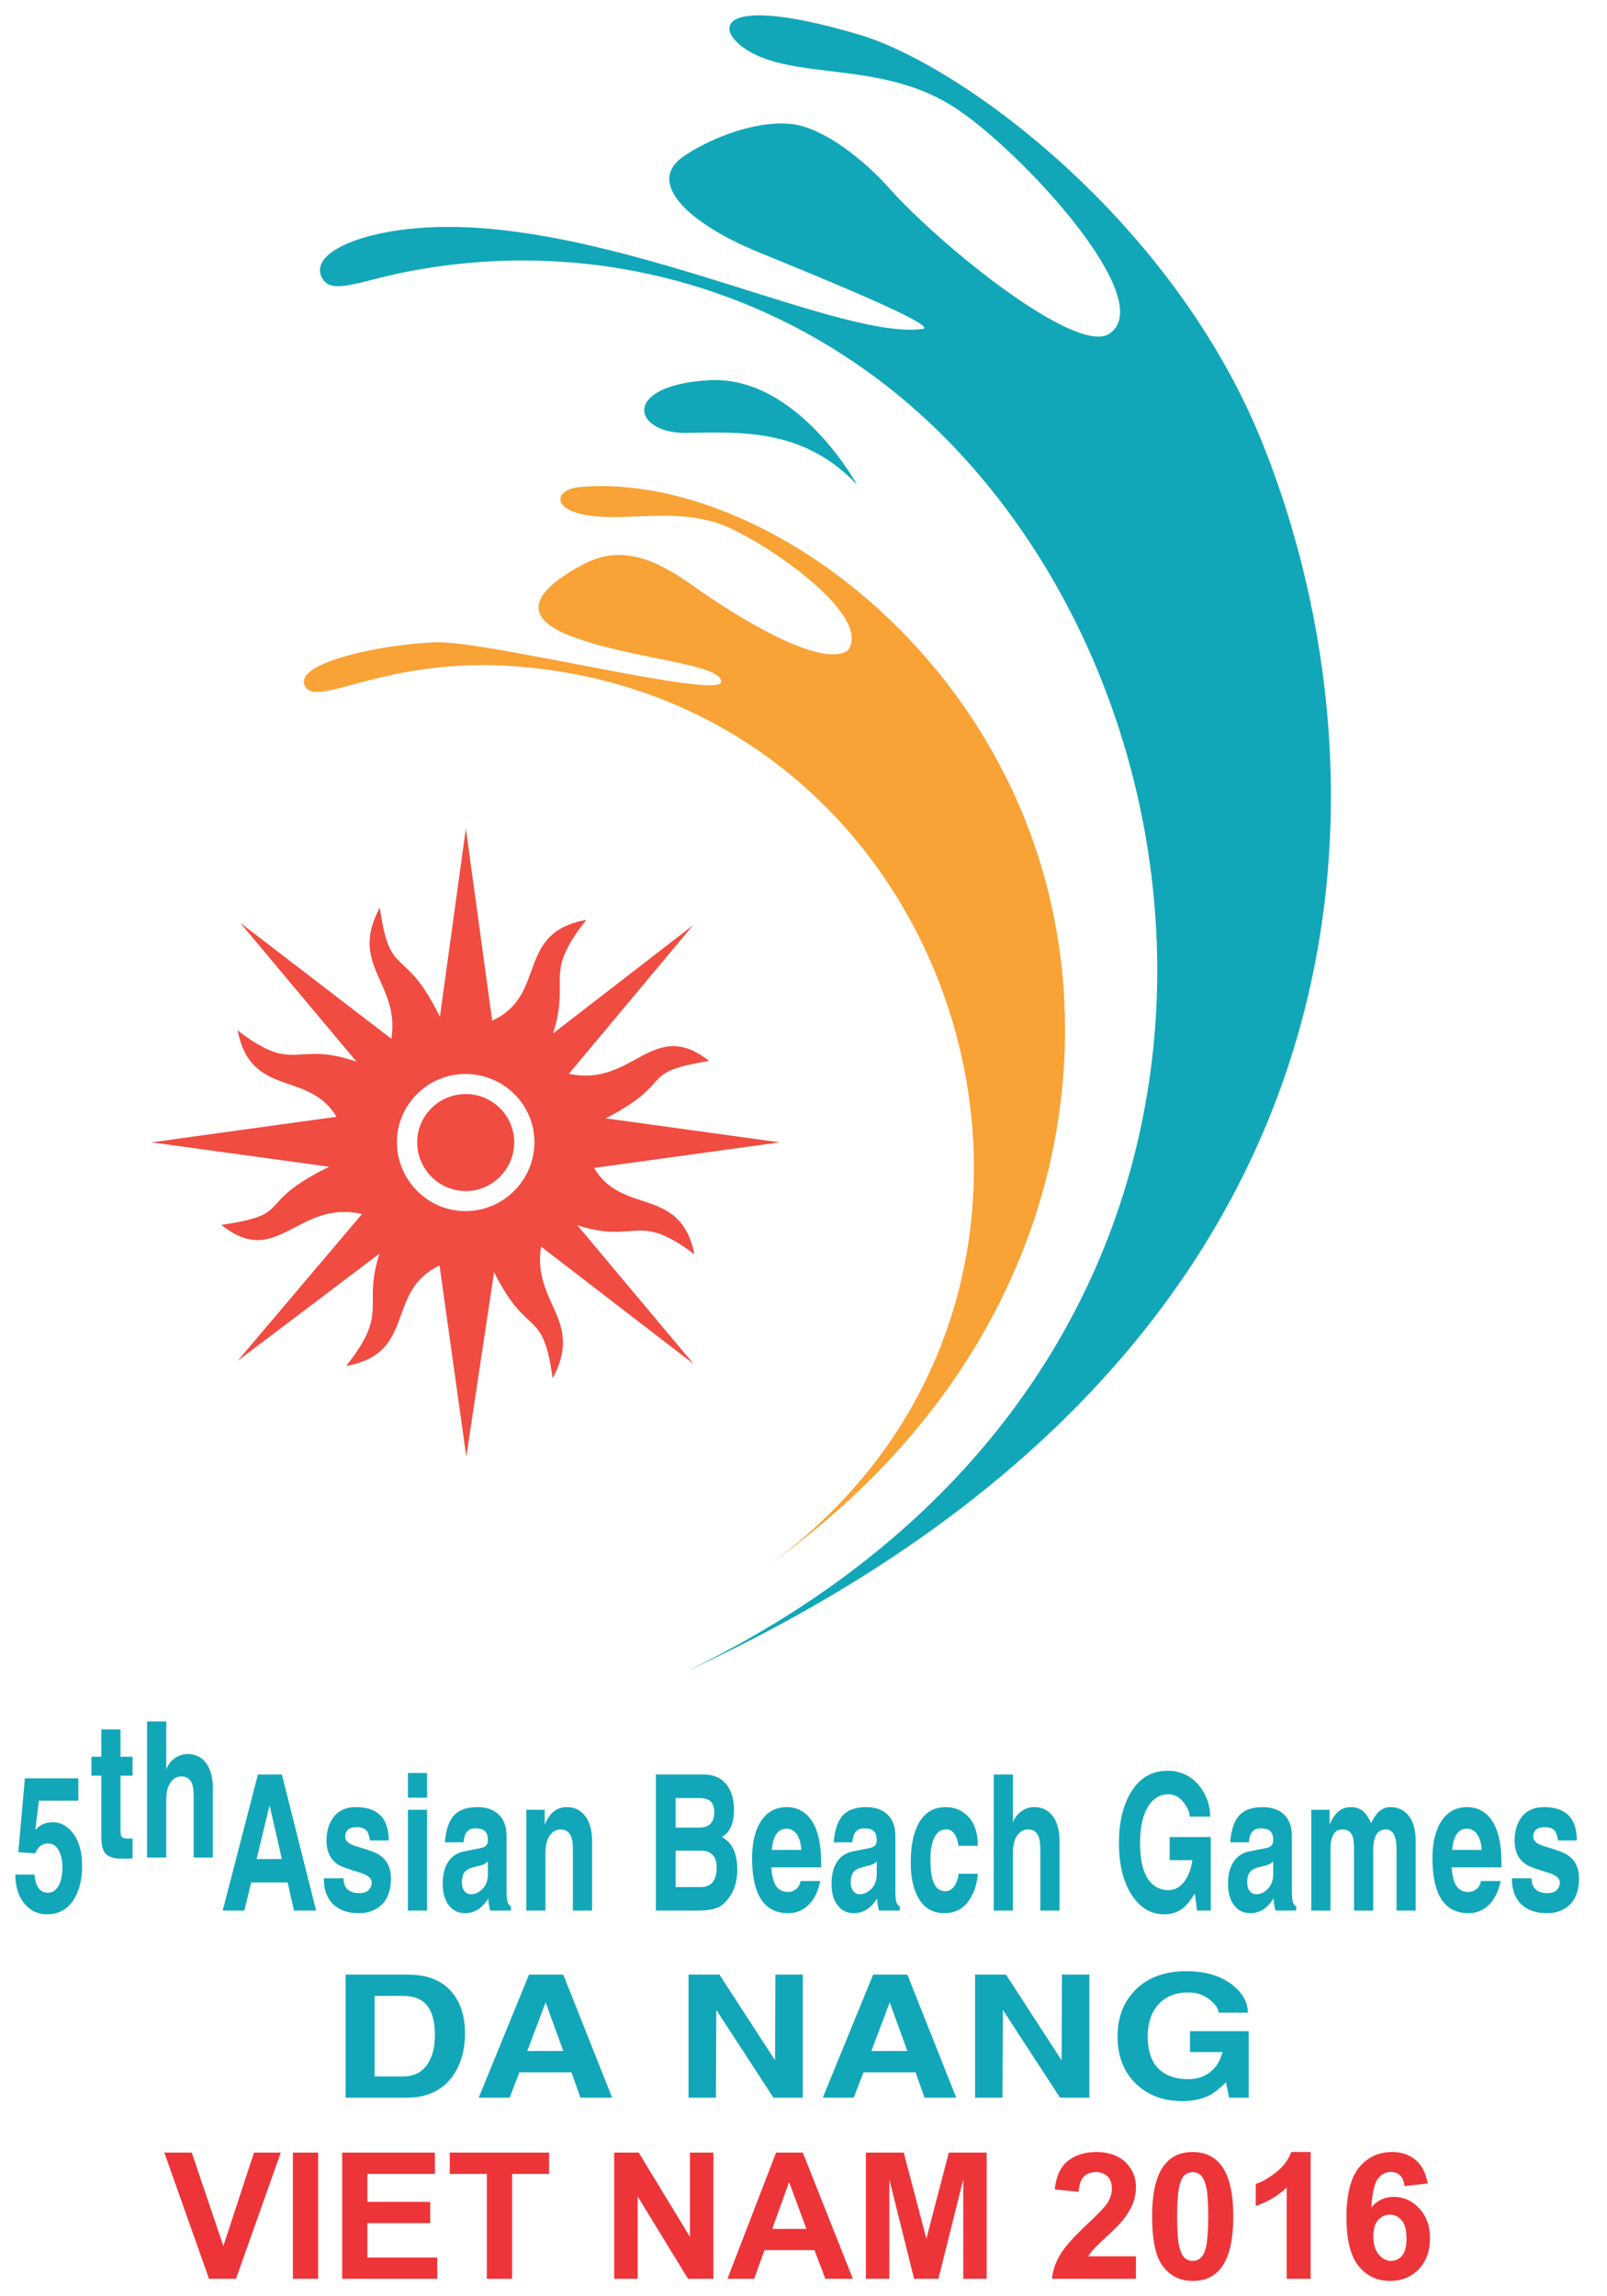
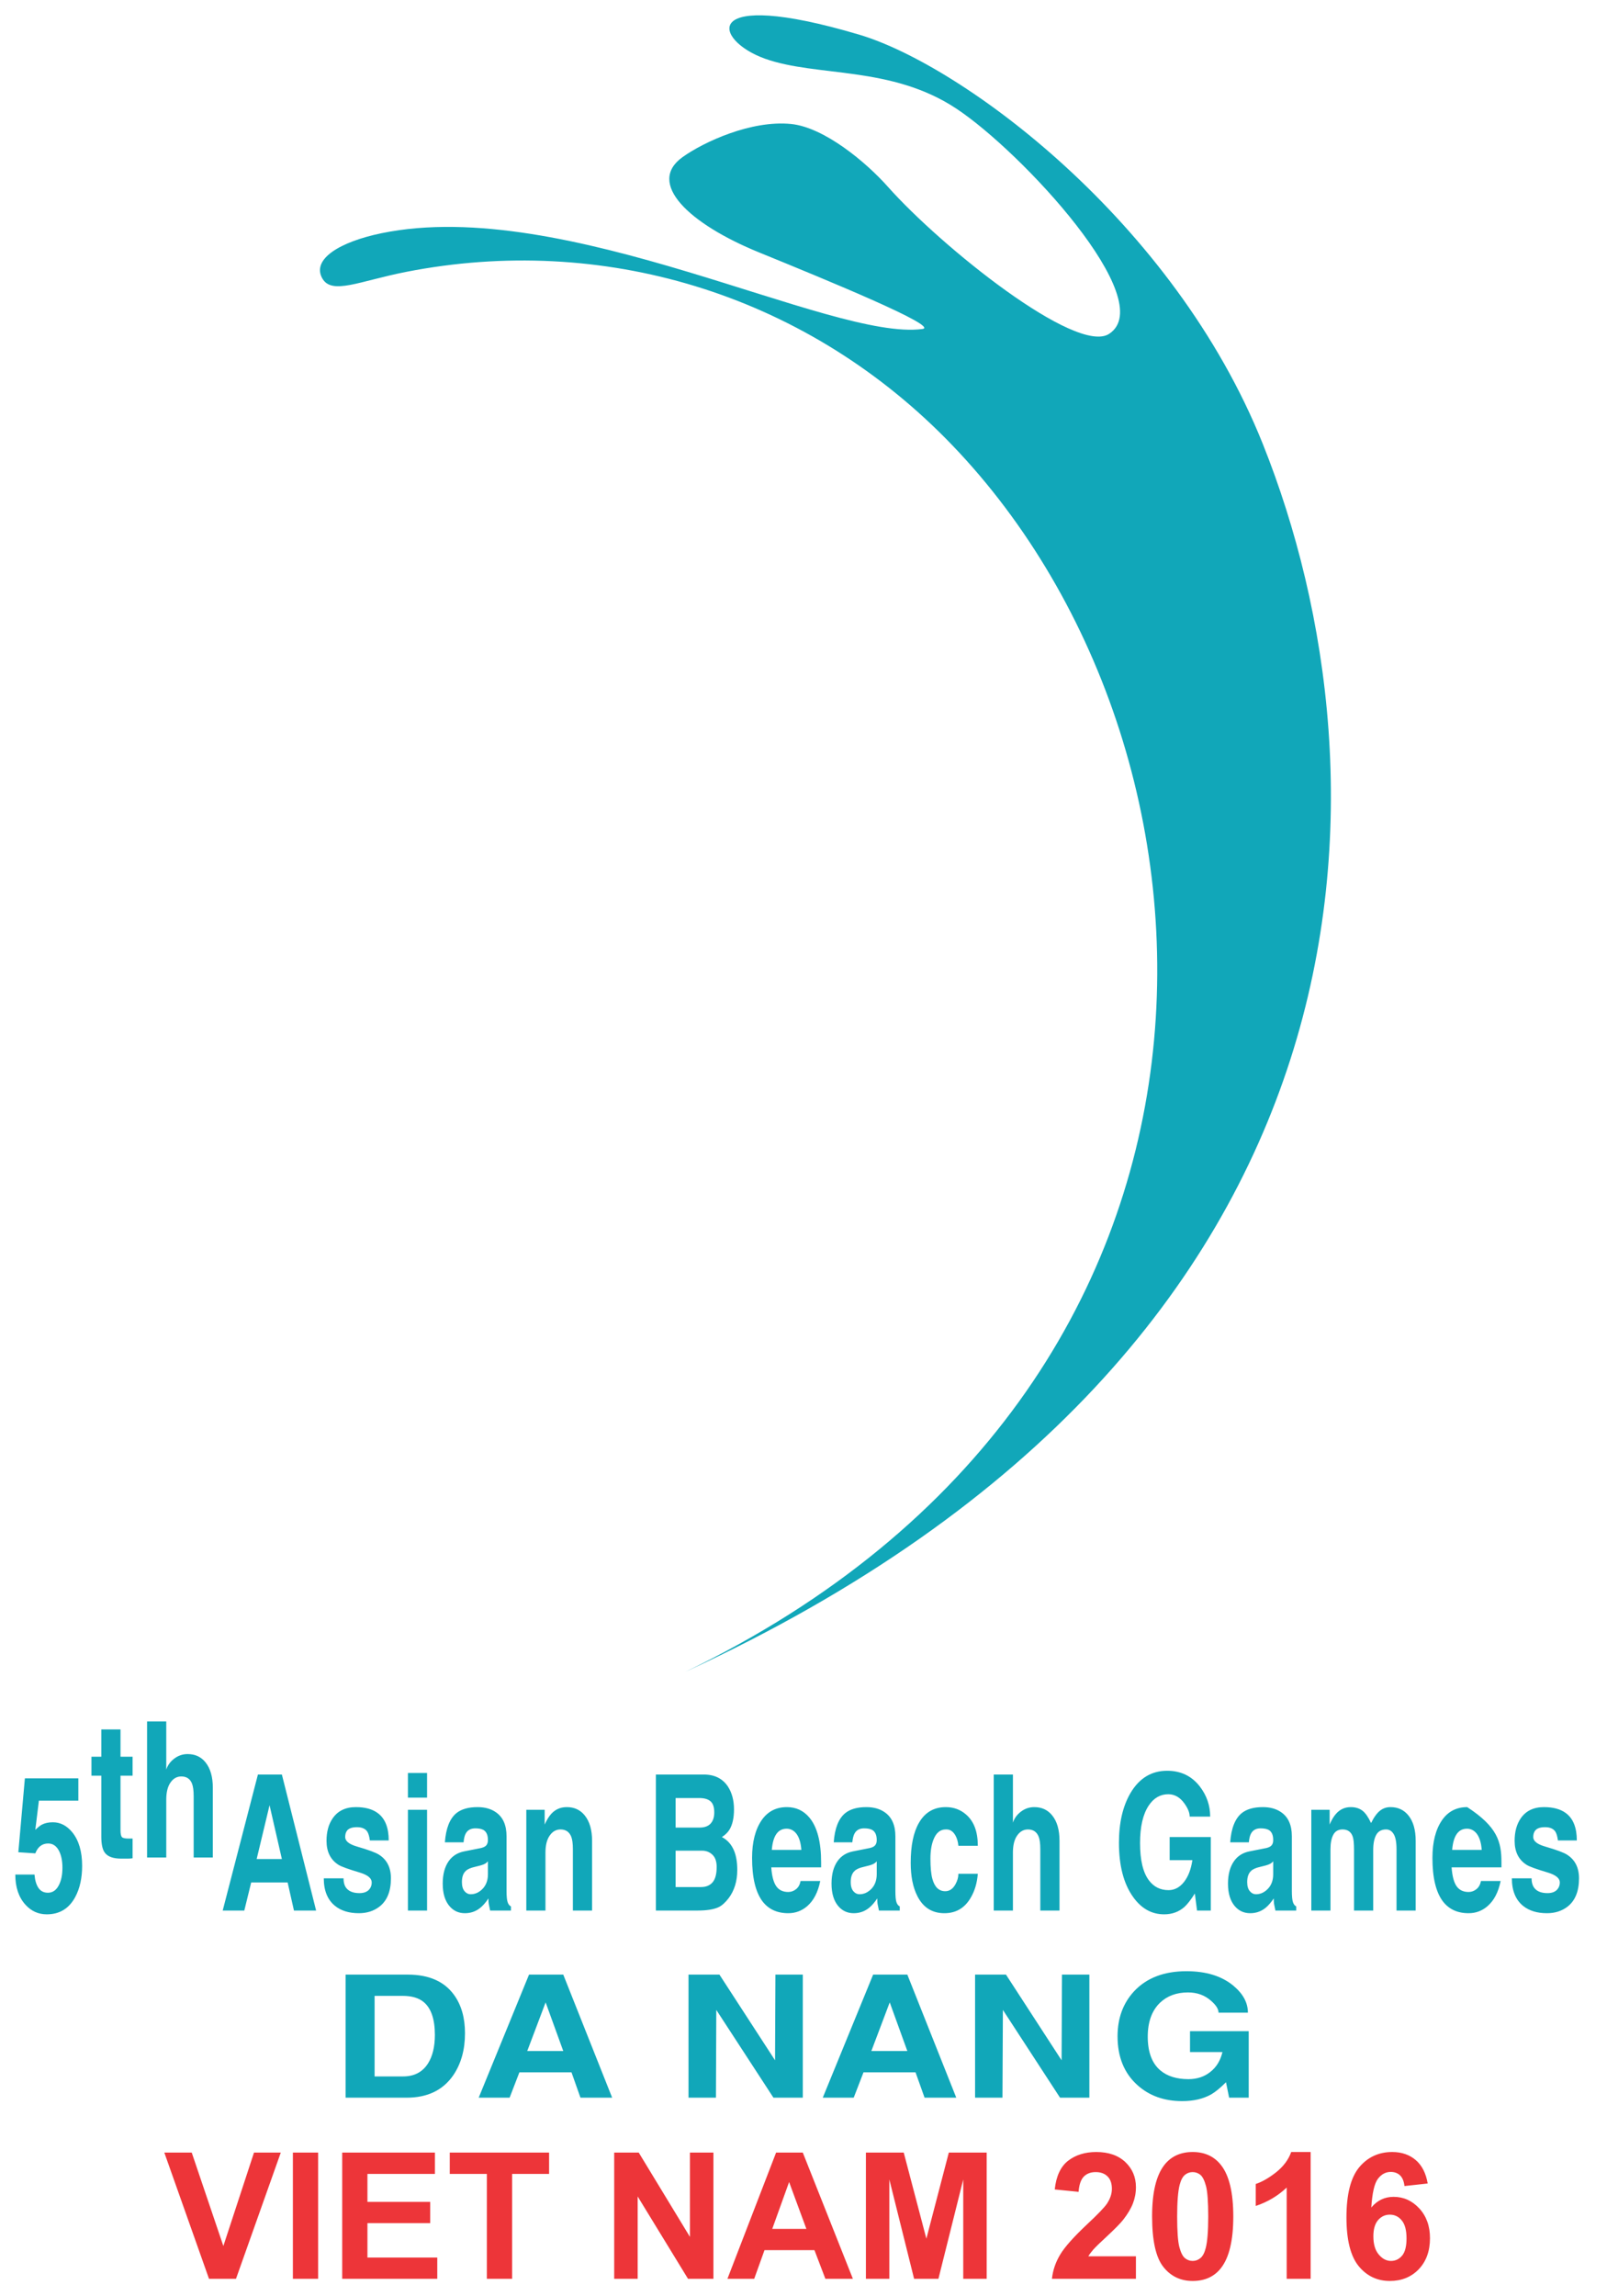
<svg xmlns="http://www.w3.org/2000/svg" width="91" height="130" viewBox="0 0 91 130" fill="none">
  <path d="M11.836 129.012L9.305 121.865H10.857L12.648 127.154L14.383 121.865H15.9L13.363 129.012H11.836ZM16.585 121.865H18.014V129.012H16.585V121.865ZM19.378 129.012V121.865H24.628V123.073H20.807V124.656H24.361V125.859H20.807V127.807H24.762V129.012H19.378ZM27.569 129.012V123.073H25.468V121.865H31.094V123.073H29V129.012H27.569ZM34.78 129.012V121.865H36.17L39.069 126.637V121.865H40.399V129.012H38.961L36.109 124.349V129.012H34.78ZM48.297 129.012H46.739L46.12 127.388H43.292L42.708 129.012H41.192L43.948 121.865H45.46L48.297 129.012ZM45.663 126.185L44.685 123.532L43.73 126.185H45.663ZM49.034 129.012V121.865H51.176L52.458 126.739L53.729 121.865H55.872V129.012H54.546V123.386L53.14 129.012H51.763L50.361 123.386V129.012H49.034ZM64.325 127.738V129.012H59.568C59.62 128.529 59.774 128.075 60.034 127.642C60.29 127.213 60.798 126.643 61.557 125.929C62.17 125.357 62.545 124.963 62.683 124.759C62.87 124.476 62.963 124.196 62.963 123.921C62.963 123.615 62.884 123.38 62.72 123.217C62.555 123.051 62.332 122.97 62.045 122.97C61.762 122.97 61.537 123.056 61.37 123.227C61.203 123.404 61.107 123.686 61.078 124.088L59.727 123.953C59.807 123.198 60.062 122.657 60.486 122.326C60.913 121.998 61.443 121.833 62.079 121.833C62.779 121.833 63.329 122.027 63.728 122.405C64.126 122.785 64.325 123.259 64.325 123.824C64.325 124.145 64.268 124.45 64.155 124.742C64.041 125.036 63.858 125.34 63.613 125.657C63.447 125.868 63.149 126.172 62.724 126.567C62.293 126.965 62.022 127.228 61.908 127.36C61.795 127.488 61.701 127.615 61.628 127.738H64.325ZM67.536 121.833C68.225 121.833 68.761 122.083 69.145 122.576C69.605 123.159 69.838 124.131 69.838 125.485C69.838 126.837 69.604 127.81 69.141 128.403C68.76 128.89 68.225 129.133 67.536 129.133C66.85 129.133 66.294 128.868 65.873 128.332C65.451 127.797 65.24 126.843 65.24 125.471C65.24 124.125 65.472 123.158 65.935 122.565C66.316 122.078 66.851 121.833 67.536 121.833ZM67.536 122.97C67.374 122.97 67.228 123.023 67.099 123.127C66.969 123.235 66.87 123.424 66.799 123.699C66.708 124.054 66.659 124.648 66.659 125.485C66.659 126.324 66.701 126.902 66.784 127.215C66.868 127.528 66.973 127.738 67.101 127.842C67.229 127.945 67.374 127.999 67.536 127.999C67.702 127.999 67.849 127.945 67.978 127.837C68.105 127.734 68.208 127.545 68.277 127.27C68.368 126.921 68.419 126.324 68.419 125.485C68.419 124.648 68.375 124.072 68.292 123.759C68.208 123.445 68.103 123.235 67.977 123.127C67.847 123.023 67.702 122.97 67.536 122.97ZM74.217 129.012H72.861V123.846C72.364 124.317 71.781 124.663 71.109 124.887V123.642C71.462 123.527 71.848 123.306 72.263 122.981C72.677 122.65 72.963 122.268 73.117 121.833H74.217V129.012ZM80.846 123.615L79.531 123.76C79.501 123.489 79.417 123.286 79.282 123.156C79.147 123.026 78.968 122.96 78.753 122.96C78.467 122.96 78.225 123.09 78.026 123.352C77.829 123.612 77.706 124.152 77.653 124.975C77.992 124.57 78.411 124.371 78.914 124.371C79.481 124.371 79.965 124.589 80.368 125.024C80.773 125.461 80.976 126.021 80.976 126.712C80.976 127.441 80.762 128.028 80.338 128.472C79.915 128.911 79.368 129.133 78.701 129.133C77.987 129.133 77.398 128.853 76.939 128.295C76.479 127.733 76.246 126.813 76.246 125.534C76.246 124.224 76.487 123.284 76.965 122.7C77.446 122.125 78.07 121.833 78.836 121.833C79.373 121.833 79.82 121.988 80.171 122.29C80.524 122.594 80.748 123.035 80.846 123.615ZM77.77 126.602C77.77 127.048 77.869 127.392 78.073 127.633C78.276 127.878 78.509 127.999 78.769 127.999C79.02 127.999 79.228 127.898 79.396 127.701C79.563 127.505 79.648 127.177 79.648 126.724C79.648 126.261 79.557 125.92 79.376 125.704C79.197 125.485 78.971 125.379 78.701 125.379C78.44 125.379 78.219 125.481 78.038 125.686C77.859 125.895 77.77 126.2 77.77 126.602Z" fill="#ED3539" />
-   <path d="M89.291 104.194H88.221C88.189 103.951 88.136 103.779 88.064 103.678C87.951 103.522 87.76 103.443 87.492 103.443C87.227 103.443 87.043 103.504 86.94 103.627C86.862 103.72 86.823 103.845 86.823 104.002C86.823 104.231 87.046 104.408 87.492 104.538C88.148 104.729 88.563 104.884 88.739 105.001C89.188 105.286 89.415 105.731 89.415 106.339C89.415 107.075 89.194 107.613 88.756 107.949C88.435 108.192 88.05 108.313 87.6 108.313C87.046 108.313 86.599 108.177 86.256 107.905C85.829 107.562 85.613 107.039 85.613 106.339H86.729C86.729 106.595 86.795 106.795 86.925 106.93C87.078 107.095 87.314 107.176 87.63 107.176C87.885 107.176 88.069 107.105 88.189 106.963C88.281 106.855 88.329 106.725 88.329 106.573C88.329 106.339 88.108 106.153 87.669 106.018C86.997 105.817 86.584 105.669 86.437 105.568C85.99 105.281 85.769 104.829 85.769 104.216C85.769 103.708 85.882 103.286 86.11 102.95C86.4 102.522 86.839 102.307 87.427 102.307C87.951 102.307 88.362 102.419 88.663 102.64C89.081 102.945 89.291 103.465 89.291 104.194ZM82.232 104.729H83.906C83.875 104.309 83.774 103.995 83.604 103.787C83.458 103.615 83.281 103.529 83.07 103.529C82.578 103.529 82.297 103.931 82.232 104.729ZM83.862 106.489H84.977C84.849 107.125 84.599 107.601 84.231 107.917C83.926 108.18 83.57 108.313 83.163 108.313C82.53 108.313 82.046 108.089 81.702 107.638C81.31 107.113 81.115 106.298 81.115 105.181C81.115 104.28 81.297 103.565 81.665 103.036C82.005 102.55 82.48 102.307 83.084 102.307C83.6 102.307 84.025 102.503 84.356 102.895C84.8 103.426 85.023 104.273 85.023 105.438V105.718H82.2C82.237 106.219 82.331 106.573 82.486 106.791C82.642 107.007 82.866 107.112 83.163 107.112C83.327 107.112 83.475 107.058 83.607 106.951C83.74 106.843 83.825 106.69 83.862 106.489ZM80.166 104.216V108.163H79.081V104.687C79.081 104.295 79.027 104.01 78.921 103.836C78.816 103.661 78.673 103.571 78.492 103.571C78.232 103.571 78.045 103.674 77.932 103.877C77.819 104.083 77.761 104.366 77.761 104.729V108.163H76.675V104.729C76.675 104.366 76.651 104.115 76.599 103.97C76.506 103.705 76.313 103.571 76.025 103.571C75.782 103.571 75.608 103.671 75.5 103.873C75.394 104.073 75.341 104.343 75.341 104.687V108.163H74.256V102.458H75.294V103.295C75.404 103.03 75.53 102.819 75.677 102.662C75.897 102.424 76.17 102.307 76.491 102.307C76.769 102.307 76.999 102.382 77.181 102.532C77.336 102.662 77.488 102.886 77.64 103.209C77.803 102.878 77.972 102.647 78.143 102.512C78.313 102.375 78.511 102.307 78.74 102.307C79.164 102.307 79.501 102.464 79.756 102.78C80.031 103.122 80.166 103.6 80.166 104.216ZM72.098 106.104V105.374C72.039 105.446 71.963 105.502 71.862 105.546C71.76 105.59 71.592 105.637 71.354 105.691C71.116 105.745 70.944 105.819 70.842 105.922C70.697 106.057 70.625 106.266 70.625 106.553C70.625 106.791 70.68 106.97 70.797 107.09C70.888 107.191 70.998 107.24 71.121 107.24C71.376 107.24 71.602 107.137 71.799 106.93C71.998 106.722 72.098 106.447 72.098 106.104ZM73.154 103.959V107.048C73.154 107.355 73.175 107.569 73.217 107.691C73.259 107.812 73.32 107.891 73.401 107.927V108.163H72.223C72.182 107.971 72.155 107.842 72.145 107.78C72.135 107.721 72.13 107.618 72.13 107.476C71.963 107.721 71.803 107.902 71.649 108.023C71.401 108.217 71.116 108.313 70.797 108.313C70.449 108.313 70.162 108.185 69.934 107.927C69.671 107.626 69.538 107.198 69.538 106.639C69.538 106.109 69.653 105.686 69.882 105.362C70.083 105.078 70.365 104.894 70.733 104.817L71.712 104.623C71.855 104.587 71.958 104.537 72.014 104.462C72.071 104.391 72.098 104.295 72.098 104.172C72.098 103.892 72.017 103.705 71.852 103.603C71.742 103.541 71.587 103.509 71.386 103.509C71.143 103.509 70.966 103.597 70.858 103.776C70.785 103.889 70.74 104.066 70.719 104.3H69.663C69.719 103.509 69.938 102.957 70.314 102.648C70.594 102.422 70.991 102.307 71.511 102.307C71.929 102.307 72.275 102.404 72.549 102.596C72.954 102.874 73.154 103.328 73.154 103.959ZM66.234 105.31V104.002H68.563V108.163H67.785L67.661 107.198C67.434 107.556 67.236 107.809 67.071 107.959C66.755 108.237 66.372 108.377 65.923 108.377C65.209 108.377 64.617 108.043 64.146 107.368C63.625 106.626 63.363 105.61 63.363 104.326C63.363 103.187 63.583 102.247 64.021 101.502C64.519 100.665 65.21 100.249 66.092 100.249C66.87 100.249 67.489 100.549 67.948 101.146C68.337 101.656 68.529 102.221 68.529 102.844H67.368C67.368 102.621 67.267 102.375 67.071 102.102C66.824 101.752 66.517 101.578 66.156 101.578C65.701 101.578 65.331 101.793 65.047 102.221C64.72 102.714 64.558 103.421 64.558 104.343C64.558 105.31 64.727 106.015 65.063 106.457C65.338 106.822 65.707 107.007 66.171 107.007C66.514 107.007 66.802 106.852 67.044 106.548C67.285 106.244 67.444 105.833 67.521 105.31H66.234ZM59.997 104.216V108.163H58.91V104.687C58.91 104.373 58.88 104.137 58.817 103.98C58.707 103.708 58.507 103.571 58.211 103.571C57.963 103.571 57.759 103.686 57.599 103.916C57.438 104.143 57.359 104.467 57.359 104.881V108.163H56.272V100.463H57.359V103.187C57.437 102.942 57.587 102.736 57.811 102.564C58.037 102.392 58.289 102.307 58.569 102.307C58.993 102.307 59.332 102.464 59.585 102.78C59.86 103.122 59.997 103.6 59.997 104.216ZM54.271 106.082H55.371C55.331 106.59 55.202 107.032 54.983 107.412C54.644 108.013 54.141 108.313 53.479 108.313C52.781 108.313 52.27 107.988 51.945 107.338C51.694 106.843 51.571 106.219 51.571 105.46C51.571 104.488 51.726 103.733 52.037 103.197C52.377 102.604 52.885 102.307 53.557 102.307C54.002 102.307 54.386 102.447 54.705 102.726C55.152 103.111 55.371 103.701 55.371 104.496H54.271C54.249 104.265 54.193 104.069 54.099 103.905C53.971 103.684 53.805 103.571 53.604 103.571H53.557C53.246 103.571 53.017 103.757 52.867 104.13C52.747 104.424 52.688 104.788 52.688 105.223C52.688 105.725 52.725 106.106 52.798 106.371C52.926 106.837 53.169 107.068 53.527 107.068C53.77 107.068 53.962 106.936 54.107 106.671C54.217 106.472 54.271 106.275 54.271 106.082ZM49.647 106.104V105.374C49.591 105.446 49.512 105.502 49.411 105.546C49.311 105.59 49.141 105.637 48.903 105.691C48.663 105.745 48.494 105.819 48.392 105.922C48.246 106.057 48.174 106.266 48.174 106.553C48.174 106.791 48.23 106.97 48.343 107.09C48.439 107.191 48.545 107.24 48.67 107.24C48.923 107.24 49.149 107.137 49.35 106.93C49.547 106.722 49.647 106.447 49.647 106.104ZM50.703 103.959V107.048C50.703 107.355 50.722 107.569 50.764 107.691C50.806 107.812 50.867 107.891 50.95 107.927V108.163H49.772C49.73 107.971 49.703 107.842 49.694 107.78C49.684 107.721 49.677 107.618 49.677 107.476C49.514 107.721 49.352 107.902 49.196 108.023C48.947 108.217 48.663 108.313 48.343 108.313C47.997 108.313 47.71 108.185 47.482 107.927C47.219 107.626 47.087 107.198 47.087 106.639C47.087 106.109 47.2 105.686 47.428 105.362C47.63 105.078 47.914 104.894 48.282 104.817L49.259 104.623C49.404 104.587 49.505 104.537 49.561 104.462C49.62 104.391 49.647 104.295 49.647 104.172C49.647 103.892 49.564 103.705 49.399 103.603C49.289 103.541 49.136 103.509 48.931 103.509C48.688 103.509 48.515 103.597 48.405 103.776C48.334 103.889 48.287 104.066 48.265 104.3H47.212C47.268 103.509 47.485 102.957 47.863 102.648C48.142 102.422 48.54 102.307 49.058 102.307C49.477 102.307 49.821 102.404 50.096 102.596C50.501 102.874 50.703 103.328 50.703 103.959ZM43.705 104.729H45.379C45.347 104.309 45.248 103.995 45.077 103.787C44.932 103.615 44.755 103.529 44.542 103.529C44.051 103.529 43.769 103.931 43.705 104.729ZM45.334 106.489H46.449C46.321 107.125 46.073 107.601 45.707 107.917C45.401 108.18 45.043 108.313 44.637 108.313C44.004 108.313 43.518 108.089 43.175 107.638C42.784 107.113 42.588 106.298 42.588 105.181C42.588 104.28 42.772 103.565 43.138 103.036C43.479 102.55 43.952 102.307 44.559 102.307C45.075 102.307 45.499 102.503 45.83 102.895C46.275 103.426 46.498 104.273 46.498 105.438V105.718H43.675C43.709 106.219 43.806 106.573 43.96 106.791C44.115 107.007 44.34 107.112 44.637 107.112C44.8 107.112 44.949 107.058 45.081 106.951C45.214 106.843 45.298 106.69 45.334 106.489ZM38.258 101.793V103.465H39.623C39.871 103.465 40.067 103.401 40.207 103.273C40.366 103.122 40.447 102.898 40.447 102.608C40.447 102.307 40.374 102.095 40.232 101.975C40.09 101.853 39.878 101.793 39.593 101.793H38.258ZM38.258 104.773V106.833H39.685C39.979 106.833 40.204 106.742 40.357 106.558C40.509 106.376 40.583 106.089 40.583 105.696C40.583 105.389 40.506 105.158 40.345 105.004C40.185 104.849 39.988 104.773 39.748 104.773H38.258ZM37.141 108.163V100.463H39.858C40.465 100.463 40.922 100.691 41.223 101.146C41.449 101.497 41.564 101.926 41.564 102.436C41.564 102.915 41.479 103.295 41.316 103.571C41.216 103.737 41.073 103.878 40.879 104.002C41.201 104.172 41.43 104.434 41.572 104.785C41.692 105.078 41.749 105.438 41.749 105.87C41.749 106.182 41.709 106.474 41.626 106.742C41.542 107.009 41.424 107.247 41.268 107.454C41.076 107.707 40.885 107.878 40.695 107.971C40.425 108.097 40.028 108.163 39.502 108.163H37.141ZM33.528 104.216V108.163H32.441V104.687C32.441 104.373 32.409 104.137 32.348 103.98C32.237 103.708 32.036 103.571 31.742 103.571C31.492 103.571 31.288 103.686 31.13 103.916C30.968 104.143 30.888 104.467 30.888 104.881V108.163H29.803V102.458H30.843V103.295C30.966 103.02 31.096 102.815 31.231 102.672C31.462 102.427 31.751 102.307 32.098 102.307C32.522 102.307 32.861 102.464 33.114 102.78C33.389 103.122 33.528 103.6 33.528 104.216ZM27.63 106.104V105.374C27.572 105.446 27.495 105.502 27.395 105.546C27.294 105.59 27.123 105.637 26.886 105.691C26.648 105.745 26.477 105.819 26.373 105.922C26.227 106.057 26.157 106.266 26.157 106.553C26.157 106.791 26.212 106.97 26.325 107.09C26.42 107.191 26.528 107.24 26.651 107.24C26.906 107.24 27.132 107.137 27.331 106.93C27.53 106.722 27.63 106.447 27.63 106.104ZM28.684 103.959V107.048C28.684 107.355 28.705 107.569 28.747 107.691C28.787 107.812 28.852 107.891 28.933 107.927V108.163H27.755C27.714 107.971 27.687 107.842 27.677 107.78C27.665 107.721 27.66 107.618 27.66 107.476C27.497 107.721 27.334 107.902 27.179 108.023C26.931 108.217 26.648 108.313 26.325 108.313C25.979 108.313 25.692 108.185 25.466 107.927C25.201 107.626 25.07 107.198 25.07 106.639C25.07 106.109 25.183 105.686 25.411 105.362C25.613 105.078 25.897 104.894 26.265 104.817L27.24 104.623C27.385 104.587 27.488 104.537 27.545 104.462C27.599 104.391 27.63 104.295 27.63 104.172C27.63 103.892 27.547 103.705 27.382 103.603C27.274 103.541 27.117 103.509 26.918 103.509C26.675 103.509 26.497 103.597 26.388 103.776C26.317 103.889 26.27 104.066 26.251 104.3H25.193C25.25 103.509 25.468 102.957 25.844 102.648C26.125 102.422 26.523 102.307 27.041 102.307C27.459 102.307 27.805 102.404 28.079 102.596C28.484 102.874 28.684 103.328 28.684 103.959ZM24.184 101.769H23.099V100.375H24.184V101.769ZM23.099 102.458H24.184V108.163H23.099V102.458ZM22.012 104.194H20.944C20.913 103.951 20.859 103.779 20.787 103.678C20.674 103.522 20.483 103.443 20.211 103.443C19.95 103.443 19.766 103.504 19.661 103.627C19.585 103.72 19.547 103.845 19.547 104.002C19.547 104.231 19.769 104.408 20.211 104.538C20.871 104.729 21.286 104.884 21.463 105.001C21.912 105.286 22.137 105.731 22.137 106.339C22.137 107.075 21.918 107.613 21.477 107.949C21.156 108.192 20.772 108.313 20.321 108.313C19.769 108.313 19.32 108.177 18.98 107.905C18.551 107.562 18.335 107.039 18.335 106.339H19.454C19.454 106.595 19.516 106.795 19.646 106.93C19.801 107.095 20.038 107.176 20.353 107.176C20.608 107.176 20.794 107.105 20.913 106.963C21.005 106.855 21.05 106.725 21.05 106.573C21.05 106.339 20.832 106.153 20.392 106.018C19.719 105.817 19.307 105.669 19.158 105.568C18.713 105.281 18.49 104.829 18.49 104.216C18.49 103.708 18.603 103.286 18.833 102.95C19.123 102.522 19.56 102.307 20.152 102.307C20.674 102.307 21.085 102.419 21.384 102.64C21.803 102.945 22.012 103.465 22.012 104.194ZM14.534 105.247H15.962L15.264 102.199L14.534 105.247ZM14.224 106.573L13.834 108.163H12.611L14.605 100.463H15.962L17.901 108.163H16.646L16.288 106.573H14.224ZM12.052 101.212V105.159H10.967V101.685C10.967 101.371 10.935 101.135 10.873 100.976C10.766 100.706 10.564 100.571 10.268 100.571C10.02 100.571 9.816 100.682 9.656 100.913C9.496 101.141 9.415 101.464 9.415 101.877V105.159H8.328V97.457H9.415V100.184C9.492 99.94 9.644 99.732 9.868 99.56C10.095 99.39 10.346 99.304 10.624 99.304C11.05 99.304 11.387 99.46 11.64 99.776C11.915 100.119 12.052 100.6 12.052 101.212ZM6.824 97.908V99.454H7.508V100.527H6.824V103.615C6.824 103.808 6.848 103.934 6.897 103.997C6.946 104.057 7.071 104.088 7.275 104.088H7.508V105.203C7.425 105.217 7.332 105.223 7.233 105.223H6.996H6.855C6.411 105.223 6.105 105.112 5.938 104.891C5.803 104.714 5.737 104.408 5.737 103.98V100.527H5.179V99.454H5.737V97.908H6.824ZM2.202 101.941L2 103.593C2.148 103.452 2.27 103.354 2.364 103.303C2.534 103.212 2.744 103.165 2.992 103.165C3.417 103.165 3.782 103.354 4.094 103.733C4.465 104.191 4.651 104.825 4.651 105.632C4.651 106.317 4.524 106.903 4.263 107.392C3.913 108.047 3.375 108.377 2.651 108.377C2.173 108.377 1.77 108.197 1.439 107.831C1.056 107.407 0.867 106.84 0.867 106.125H1.954C1.979 106.447 2.054 106.698 2.177 106.881C2.302 107.063 2.479 107.154 2.713 107.154C2.972 107.154 3.172 107.022 3.317 106.757C3.463 106.494 3.535 106.153 3.535 105.738C3.535 105.358 3.473 105.046 3.348 104.795C3.204 104.51 2.997 104.366 2.729 104.366C2.558 104.366 2.411 104.413 2.29 104.506C2.168 104.599 2.072 104.737 2 104.925L1.038 104.861L1.409 100.677H4.436V101.941H2.202Z" fill="#11A7B9" />
+   <path d="M89.291 104.194H88.221C88.189 103.951 88.136 103.779 88.064 103.678C87.951 103.522 87.76 103.443 87.492 103.443C87.227 103.443 87.043 103.504 86.94 103.627C86.862 103.72 86.823 103.845 86.823 104.002C86.823 104.231 87.046 104.408 87.492 104.538C88.148 104.729 88.563 104.884 88.739 105.001C89.188 105.286 89.415 105.731 89.415 106.339C89.415 107.075 89.194 107.613 88.756 107.949C88.435 108.192 88.05 108.313 87.6 108.313C87.046 108.313 86.599 108.177 86.256 107.905C85.829 107.562 85.613 107.039 85.613 106.339H86.729C86.729 106.595 86.795 106.795 86.925 106.93C87.078 107.095 87.314 107.176 87.63 107.176C87.885 107.176 88.069 107.105 88.189 106.963C88.281 106.855 88.329 106.725 88.329 106.573C88.329 106.339 88.108 106.153 87.669 106.018C86.997 105.817 86.584 105.669 86.437 105.568C85.99 105.281 85.769 104.829 85.769 104.216C85.769 103.708 85.882 103.286 86.11 102.95C86.4 102.522 86.839 102.307 87.427 102.307C87.951 102.307 88.362 102.419 88.663 102.64C89.081 102.945 89.291 103.465 89.291 104.194ZM82.232 104.729H83.906C83.875 104.309 83.774 103.995 83.604 103.787C83.458 103.615 83.281 103.529 83.07 103.529C82.578 103.529 82.297 103.931 82.232 104.729ZM83.862 106.489H84.977C84.849 107.125 84.599 107.601 84.231 107.917C83.926 108.18 83.57 108.313 83.163 108.313C82.53 108.313 82.046 108.089 81.702 107.638C81.31 107.113 81.115 106.298 81.115 105.181C81.115 104.28 81.297 103.565 81.665 103.036C82.005 102.55 82.48 102.307 83.084 102.307C84.8 103.426 85.023 104.273 85.023 105.438V105.718H82.2C82.237 106.219 82.331 106.573 82.486 106.791C82.642 107.007 82.866 107.112 83.163 107.112C83.327 107.112 83.475 107.058 83.607 106.951C83.74 106.843 83.825 106.69 83.862 106.489ZM80.166 104.216V108.163H79.081V104.687C79.081 104.295 79.027 104.01 78.921 103.836C78.816 103.661 78.673 103.571 78.492 103.571C78.232 103.571 78.045 103.674 77.932 103.877C77.819 104.083 77.761 104.366 77.761 104.729V108.163H76.675V104.729C76.675 104.366 76.651 104.115 76.599 103.97C76.506 103.705 76.313 103.571 76.025 103.571C75.782 103.571 75.608 103.671 75.5 103.873C75.394 104.073 75.341 104.343 75.341 104.687V108.163H74.256V102.458H75.294V103.295C75.404 103.03 75.53 102.819 75.677 102.662C75.897 102.424 76.17 102.307 76.491 102.307C76.769 102.307 76.999 102.382 77.181 102.532C77.336 102.662 77.488 102.886 77.64 103.209C77.803 102.878 77.972 102.647 78.143 102.512C78.313 102.375 78.511 102.307 78.74 102.307C79.164 102.307 79.501 102.464 79.756 102.78C80.031 103.122 80.166 103.6 80.166 104.216ZM72.098 106.104V105.374C72.039 105.446 71.963 105.502 71.862 105.546C71.76 105.59 71.592 105.637 71.354 105.691C71.116 105.745 70.944 105.819 70.842 105.922C70.697 106.057 70.625 106.266 70.625 106.553C70.625 106.791 70.68 106.97 70.797 107.09C70.888 107.191 70.998 107.24 71.121 107.24C71.376 107.24 71.602 107.137 71.799 106.93C71.998 106.722 72.098 106.447 72.098 106.104ZM73.154 103.959V107.048C73.154 107.355 73.175 107.569 73.217 107.691C73.259 107.812 73.32 107.891 73.401 107.927V108.163H72.223C72.182 107.971 72.155 107.842 72.145 107.78C72.135 107.721 72.13 107.618 72.13 107.476C71.963 107.721 71.803 107.902 71.649 108.023C71.401 108.217 71.116 108.313 70.797 108.313C70.449 108.313 70.162 108.185 69.934 107.927C69.671 107.626 69.538 107.198 69.538 106.639C69.538 106.109 69.653 105.686 69.882 105.362C70.083 105.078 70.365 104.894 70.733 104.817L71.712 104.623C71.855 104.587 71.958 104.537 72.014 104.462C72.071 104.391 72.098 104.295 72.098 104.172C72.098 103.892 72.017 103.705 71.852 103.603C71.742 103.541 71.587 103.509 71.386 103.509C71.143 103.509 70.966 103.597 70.858 103.776C70.785 103.889 70.74 104.066 70.719 104.3H69.663C69.719 103.509 69.938 102.957 70.314 102.648C70.594 102.422 70.991 102.307 71.511 102.307C71.929 102.307 72.275 102.404 72.549 102.596C72.954 102.874 73.154 103.328 73.154 103.959ZM66.234 105.31V104.002H68.563V108.163H67.785L67.661 107.198C67.434 107.556 67.236 107.809 67.071 107.959C66.755 108.237 66.372 108.377 65.923 108.377C65.209 108.377 64.617 108.043 64.146 107.368C63.625 106.626 63.363 105.61 63.363 104.326C63.363 103.187 63.583 102.247 64.021 101.502C64.519 100.665 65.21 100.249 66.092 100.249C66.87 100.249 67.489 100.549 67.948 101.146C68.337 101.656 68.529 102.221 68.529 102.844H67.368C67.368 102.621 67.267 102.375 67.071 102.102C66.824 101.752 66.517 101.578 66.156 101.578C65.701 101.578 65.331 101.793 65.047 102.221C64.72 102.714 64.558 103.421 64.558 104.343C64.558 105.31 64.727 106.015 65.063 106.457C65.338 106.822 65.707 107.007 66.171 107.007C66.514 107.007 66.802 106.852 67.044 106.548C67.285 106.244 67.444 105.833 67.521 105.31H66.234ZM59.997 104.216V108.163H58.91V104.687C58.91 104.373 58.88 104.137 58.817 103.98C58.707 103.708 58.507 103.571 58.211 103.571C57.963 103.571 57.759 103.686 57.599 103.916C57.438 104.143 57.359 104.467 57.359 104.881V108.163H56.272V100.463H57.359V103.187C57.437 102.942 57.587 102.736 57.811 102.564C58.037 102.392 58.289 102.307 58.569 102.307C58.993 102.307 59.332 102.464 59.585 102.78C59.86 103.122 59.997 103.6 59.997 104.216ZM54.271 106.082H55.371C55.331 106.59 55.202 107.032 54.983 107.412C54.644 108.013 54.141 108.313 53.479 108.313C52.781 108.313 52.27 107.988 51.945 107.338C51.694 106.843 51.571 106.219 51.571 105.46C51.571 104.488 51.726 103.733 52.037 103.197C52.377 102.604 52.885 102.307 53.557 102.307C54.002 102.307 54.386 102.447 54.705 102.726C55.152 103.111 55.371 103.701 55.371 104.496H54.271C54.249 104.265 54.193 104.069 54.099 103.905C53.971 103.684 53.805 103.571 53.604 103.571H53.557C53.246 103.571 53.017 103.757 52.867 104.13C52.747 104.424 52.688 104.788 52.688 105.223C52.688 105.725 52.725 106.106 52.798 106.371C52.926 106.837 53.169 107.068 53.527 107.068C53.77 107.068 53.962 106.936 54.107 106.671C54.217 106.472 54.271 106.275 54.271 106.082ZM49.647 106.104V105.374C49.591 105.446 49.512 105.502 49.411 105.546C49.311 105.59 49.141 105.637 48.903 105.691C48.663 105.745 48.494 105.819 48.392 105.922C48.246 106.057 48.174 106.266 48.174 106.553C48.174 106.791 48.23 106.97 48.343 107.09C48.439 107.191 48.545 107.24 48.67 107.24C48.923 107.24 49.149 107.137 49.35 106.93C49.547 106.722 49.647 106.447 49.647 106.104ZM50.703 103.959V107.048C50.703 107.355 50.722 107.569 50.764 107.691C50.806 107.812 50.867 107.891 50.95 107.927V108.163H49.772C49.73 107.971 49.703 107.842 49.694 107.78C49.684 107.721 49.677 107.618 49.677 107.476C49.514 107.721 49.352 107.902 49.196 108.023C48.947 108.217 48.663 108.313 48.343 108.313C47.997 108.313 47.71 108.185 47.482 107.927C47.219 107.626 47.087 107.198 47.087 106.639C47.087 106.109 47.2 105.686 47.428 105.362C47.63 105.078 47.914 104.894 48.282 104.817L49.259 104.623C49.404 104.587 49.505 104.537 49.561 104.462C49.62 104.391 49.647 104.295 49.647 104.172C49.647 103.892 49.564 103.705 49.399 103.603C49.289 103.541 49.136 103.509 48.931 103.509C48.688 103.509 48.515 103.597 48.405 103.776C48.334 103.889 48.287 104.066 48.265 104.3H47.212C47.268 103.509 47.485 102.957 47.863 102.648C48.142 102.422 48.54 102.307 49.058 102.307C49.477 102.307 49.821 102.404 50.096 102.596C50.501 102.874 50.703 103.328 50.703 103.959ZM43.705 104.729H45.379C45.347 104.309 45.248 103.995 45.077 103.787C44.932 103.615 44.755 103.529 44.542 103.529C44.051 103.529 43.769 103.931 43.705 104.729ZM45.334 106.489H46.449C46.321 107.125 46.073 107.601 45.707 107.917C45.401 108.18 45.043 108.313 44.637 108.313C44.004 108.313 43.518 108.089 43.175 107.638C42.784 107.113 42.588 106.298 42.588 105.181C42.588 104.28 42.772 103.565 43.138 103.036C43.479 102.55 43.952 102.307 44.559 102.307C45.075 102.307 45.499 102.503 45.83 102.895C46.275 103.426 46.498 104.273 46.498 105.438V105.718H43.675C43.709 106.219 43.806 106.573 43.96 106.791C44.115 107.007 44.34 107.112 44.637 107.112C44.8 107.112 44.949 107.058 45.081 106.951C45.214 106.843 45.298 106.69 45.334 106.489ZM38.258 101.793V103.465H39.623C39.871 103.465 40.067 103.401 40.207 103.273C40.366 103.122 40.447 102.898 40.447 102.608C40.447 102.307 40.374 102.095 40.232 101.975C40.09 101.853 39.878 101.793 39.593 101.793H38.258ZM38.258 104.773V106.833H39.685C39.979 106.833 40.204 106.742 40.357 106.558C40.509 106.376 40.583 106.089 40.583 105.696C40.583 105.389 40.506 105.158 40.345 105.004C40.185 104.849 39.988 104.773 39.748 104.773H38.258ZM37.141 108.163V100.463H39.858C40.465 100.463 40.922 100.691 41.223 101.146C41.449 101.497 41.564 101.926 41.564 102.436C41.564 102.915 41.479 103.295 41.316 103.571C41.216 103.737 41.073 103.878 40.879 104.002C41.201 104.172 41.43 104.434 41.572 104.785C41.692 105.078 41.749 105.438 41.749 105.87C41.749 106.182 41.709 106.474 41.626 106.742C41.542 107.009 41.424 107.247 41.268 107.454C41.076 107.707 40.885 107.878 40.695 107.971C40.425 108.097 40.028 108.163 39.502 108.163H37.141ZM33.528 104.216V108.163H32.441V104.687C32.441 104.373 32.409 104.137 32.348 103.98C32.237 103.708 32.036 103.571 31.742 103.571C31.492 103.571 31.288 103.686 31.13 103.916C30.968 104.143 30.888 104.467 30.888 104.881V108.163H29.803V102.458H30.843V103.295C30.966 103.02 31.096 102.815 31.231 102.672C31.462 102.427 31.751 102.307 32.098 102.307C32.522 102.307 32.861 102.464 33.114 102.78C33.389 103.122 33.528 103.6 33.528 104.216ZM27.63 106.104V105.374C27.572 105.446 27.495 105.502 27.395 105.546C27.294 105.59 27.123 105.637 26.886 105.691C26.648 105.745 26.477 105.819 26.373 105.922C26.227 106.057 26.157 106.266 26.157 106.553C26.157 106.791 26.212 106.97 26.325 107.09C26.42 107.191 26.528 107.24 26.651 107.24C26.906 107.24 27.132 107.137 27.331 106.93C27.53 106.722 27.63 106.447 27.63 106.104ZM28.684 103.959V107.048C28.684 107.355 28.705 107.569 28.747 107.691C28.787 107.812 28.852 107.891 28.933 107.927V108.163H27.755C27.714 107.971 27.687 107.842 27.677 107.78C27.665 107.721 27.66 107.618 27.66 107.476C27.497 107.721 27.334 107.902 27.179 108.023C26.931 108.217 26.648 108.313 26.325 108.313C25.979 108.313 25.692 108.185 25.466 107.927C25.201 107.626 25.07 107.198 25.07 106.639C25.07 106.109 25.183 105.686 25.411 105.362C25.613 105.078 25.897 104.894 26.265 104.817L27.24 104.623C27.385 104.587 27.488 104.537 27.545 104.462C27.599 104.391 27.63 104.295 27.63 104.172C27.63 103.892 27.547 103.705 27.382 103.603C27.274 103.541 27.117 103.509 26.918 103.509C26.675 103.509 26.497 103.597 26.388 103.776C26.317 103.889 26.27 104.066 26.251 104.3H25.193C25.25 103.509 25.468 102.957 25.844 102.648C26.125 102.422 26.523 102.307 27.041 102.307C27.459 102.307 27.805 102.404 28.079 102.596C28.484 102.874 28.684 103.328 28.684 103.959ZM24.184 101.769H23.099V100.375H24.184V101.769ZM23.099 102.458H24.184V108.163H23.099V102.458ZM22.012 104.194H20.944C20.913 103.951 20.859 103.779 20.787 103.678C20.674 103.522 20.483 103.443 20.211 103.443C19.95 103.443 19.766 103.504 19.661 103.627C19.585 103.72 19.547 103.845 19.547 104.002C19.547 104.231 19.769 104.408 20.211 104.538C20.871 104.729 21.286 104.884 21.463 105.001C21.912 105.286 22.137 105.731 22.137 106.339C22.137 107.075 21.918 107.613 21.477 107.949C21.156 108.192 20.772 108.313 20.321 108.313C19.769 108.313 19.32 108.177 18.98 107.905C18.551 107.562 18.335 107.039 18.335 106.339H19.454C19.454 106.595 19.516 106.795 19.646 106.93C19.801 107.095 20.038 107.176 20.353 107.176C20.608 107.176 20.794 107.105 20.913 106.963C21.005 106.855 21.05 106.725 21.05 106.573C21.05 106.339 20.832 106.153 20.392 106.018C19.719 105.817 19.307 105.669 19.158 105.568C18.713 105.281 18.49 104.829 18.49 104.216C18.49 103.708 18.603 103.286 18.833 102.95C19.123 102.522 19.56 102.307 20.152 102.307C20.674 102.307 21.085 102.419 21.384 102.64C21.803 102.945 22.012 103.465 22.012 104.194ZM14.534 105.247H15.962L15.264 102.199L14.534 105.247ZM14.224 106.573L13.834 108.163H12.611L14.605 100.463H15.962L17.901 108.163H16.646L16.288 106.573H14.224ZM12.052 101.212V105.159H10.967V101.685C10.967 101.371 10.935 101.135 10.873 100.976C10.766 100.706 10.564 100.571 10.268 100.571C10.02 100.571 9.816 100.682 9.656 100.913C9.496 101.141 9.415 101.464 9.415 101.877V105.159H8.328V97.457H9.415V100.184C9.492 99.94 9.644 99.732 9.868 99.56C10.095 99.39 10.346 99.304 10.624 99.304C11.05 99.304 11.387 99.46 11.64 99.776C11.915 100.119 12.052 100.6 12.052 101.212ZM6.824 97.908V99.454H7.508V100.527H6.824V103.615C6.824 103.808 6.848 103.934 6.897 103.997C6.946 104.057 7.071 104.088 7.275 104.088H7.508V105.203C7.425 105.217 7.332 105.223 7.233 105.223H6.996H6.855C6.411 105.223 6.105 105.112 5.938 104.891C5.803 104.714 5.737 104.408 5.737 103.98V100.527H5.179V99.454H5.737V97.908H6.824ZM2.202 101.941L2 103.593C2.148 103.452 2.27 103.354 2.364 103.303C2.534 103.212 2.744 103.165 2.992 103.165C3.417 103.165 3.782 103.354 4.094 103.733C4.465 104.191 4.651 104.825 4.651 105.632C4.651 106.317 4.524 106.903 4.263 107.392C3.913 108.047 3.375 108.377 2.651 108.377C2.173 108.377 1.77 108.197 1.439 107.831C1.056 107.407 0.867 106.84 0.867 106.125H1.954C1.979 106.447 2.054 106.698 2.177 106.881C2.302 107.063 2.479 107.154 2.713 107.154C2.972 107.154 3.172 107.022 3.317 106.757C3.463 106.494 3.535 106.153 3.535 105.738C3.535 105.358 3.473 105.046 3.348 104.795C3.204 104.51 2.997 104.366 2.729 104.366C2.558 104.366 2.411 104.413 2.29 104.506C2.168 104.599 2.072 104.737 2 104.925L1.038 104.861L1.409 100.677H4.436V101.941H2.202Z" fill="#11A7B9" />
  <path d="M19.57 118.757V111.79H23.096C24.292 111.79 25.168 112.178 25.721 112.952C26.13 113.523 26.331 114.242 26.331 115.109C26.331 116.045 26.11 116.837 25.667 117.488C25.084 118.334 24.204 118.757 23.028 118.757H19.57ZM21.212 112.993V117.554H22.827C23.458 117.554 23.926 117.308 24.238 116.817C24.494 116.41 24.626 115.873 24.626 115.205C24.626 114.307 24.41 113.683 23.982 113.334C23.7 113.106 23.308 112.993 22.807 112.993H21.212ZM29.412 117.321L28.858 118.757H27.107L29.957 111.79H31.896L34.665 118.757H32.87L32.362 117.321H29.412ZM29.856 116.116H31.896L30.897 113.361L29.856 116.116ZM43.91 111.79H45.46V118.757H43.798L40.562 113.788L40.541 118.757H38.989V111.79H40.74L43.889 116.641L43.91 111.79ZM48.898 117.321L48.343 118.757H46.591L49.443 111.79H51.38L54.151 118.757H52.356L51.844 117.321H48.898ZM49.342 116.116H51.38L50.383 113.361L49.342 116.116ZM60.137 111.79H61.688V118.757H60.027L56.791 113.788L56.767 118.757H55.216V111.79H56.966L60.115 116.641L60.137 111.79ZM67.387 116.175V114.992H70.711V118.757H69.602L69.425 117.883C69.099 118.209 68.819 118.435 68.583 118.573C68.131 118.825 67.587 118.951 66.941 118.951C65.922 118.951 65.076 118.649 64.403 118.04C63.657 117.367 63.284 116.447 63.284 115.283C63.284 114.253 63.598 113.404 64.224 112.729C64.935 111.973 65.922 111.597 67.186 111.597C68.294 111.597 69.177 111.869 69.835 112.411C70.39 112.871 70.665 113.381 70.665 113.943H69.003C69.003 113.742 68.862 113.519 68.583 113.275C68.227 112.957 67.793 112.799 67.273 112.799C66.624 112.799 66.096 112.993 65.689 113.381C65.225 113.826 64.994 114.469 64.994 115.303C64.994 116.175 65.232 116.813 65.711 117.215C66.104 117.544 66.632 117.708 67.297 117.708C67.785 117.708 68.198 117.573 68.544 117.294C68.888 117.023 69.113 116.648 69.224 116.175H67.387Z" fill="#11A7B9" />
-   <path fill-rule="evenodd" clip-rule="evenodd" d="M48.031 36.806C46.561 37.931 41.558 34.819 39.367 33.248C37.175 31.676 35.226 30.788 33.034 31.946C30.845 33.107 28.888 34.77 32.489 36.073C36.09 37.373 40.839 37.572 40.839 38.601C40.839 39.632 27.57 36.259 24.644 36.362C21.717 36.467 16.591 37.501 17.266 38.832C17.944 40.167 21.773 37.136 29.323 37.734C55.342 39.791 65.092 74.126 42.596 89.259C59.439 77.823 63.037 60.565 58.528 47.69C54.044 34.89 41.9 26.834 32.879 27.565C31.318 27.693 31.174 28.957 33.576 29.215C35.977 29.477 38.748 28.668 41.421 29.936C44.096 31.201 49.31 34.928 48.031 36.806Z" fill="#F9A236" />
-   <path fill-rule="evenodd" clip-rule="evenodd" d="M48.528 27.439C48.528 27.439 45.155 21.247 40.153 21.525C35.155 21.807 35.796 24.556 38.891 24.509C41.982 24.46 45.514 24.247 48.528 27.439Z" fill="#11A7B9" />
  <path fill-rule="evenodd" clip-rule="evenodd" d="M38.794 94.655C79.07 76.107 79.016 43.902 71.51 25.135C66.463 12.514 54.469 3.687 48.647 1.96C39.54 -0.738 40.382 2.278 43.325 3.325C46.266 4.372 50.462 3.703 54.154 6.149C57.849 8.591 65.678 17.028 62.806 18.901C60.956 20.108 53.3 13.976 50.269 10.563C49.037 9.178 46.671 7.207 44.795 7.019C42.542 6.793 39.852 8.035 38.652 8.894C36.598 10.363 38.993 12.664 42.991 14.293C46.843 15.864 53.234 18.491 52.235 18.625C47.059 19.325 32.02 11.056 21.605 13.203C19.249 13.689 17.651 14.664 18.243 15.747C18.778 16.723 20.346 15.911 23.009 15.39C34.075 13.226 45.382 16.571 53.543 24.814C70.67 42.12 72.462 78.446 38.794 94.655Z" fill="#11A7B9" />
-   <path d="M26.38 46.904L27.871 57.783C31.032 56.337 29.145 52.803 33.202 52.079C30.705 55.216 32.323 55.37 31.317 58.507L39.239 52.386L32.215 60.79C35.877 61.578 36.954 57.542 40.157 60.065C36.014 60.726 38.359 61.227 34.299 63.313L44.151 64.672L33.639 66.12C35.241 68.838 38.532 67.107 39.326 71.013C36.031 68.531 36.098 70.463 32.694 69.366L39.279 77.222L30.637 70.573C30.131 73.776 33.089 74.719 31.295 78.032C30.727 73.93 29.91 75.882 27.979 72.021L26.405 82.462L24.89 71.646C21.773 73.118 23.637 76.606 19.601 77.332C22.078 74.218 20.5 74.043 21.491 70.97L13.455 77.045L20.5 68.73C16.835 67.895 15.694 71.891 12.537 69.344C16.771 68.73 14.293 68.182 18.639 66.054L8.588 64.672L19.054 63.225C17.473 60.568 14.204 62.193 13.455 58.332C16.747 60.878 16.685 58.88 20.193 60.109L13.593 52.235L22.166 58.813C22.652 55.61 19.734 54.666 21.509 51.379C22.078 55.525 22.912 53.461 24.91 57.566L26.38 46.904ZM26.354 68.565C28.511 68.565 30.263 66.811 30.263 64.662C30.263 62.532 28.511 60.8 26.354 60.8C24.23 60.8 22.476 62.532 22.476 64.662C22.476 66.811 24.23 68.565 26.354 68.565ZM26.38 67.429C27.878 67.429 29.118 66.192 29.118 64.672C29.118 63.156 27.878 61.938 26.38 61.938C24.857 61.938 23.625 63.156 23.625 64.672C23.625 66.192 24.857 67.429 26.38 67.429Z" fill="#F04C41" />
</svg>